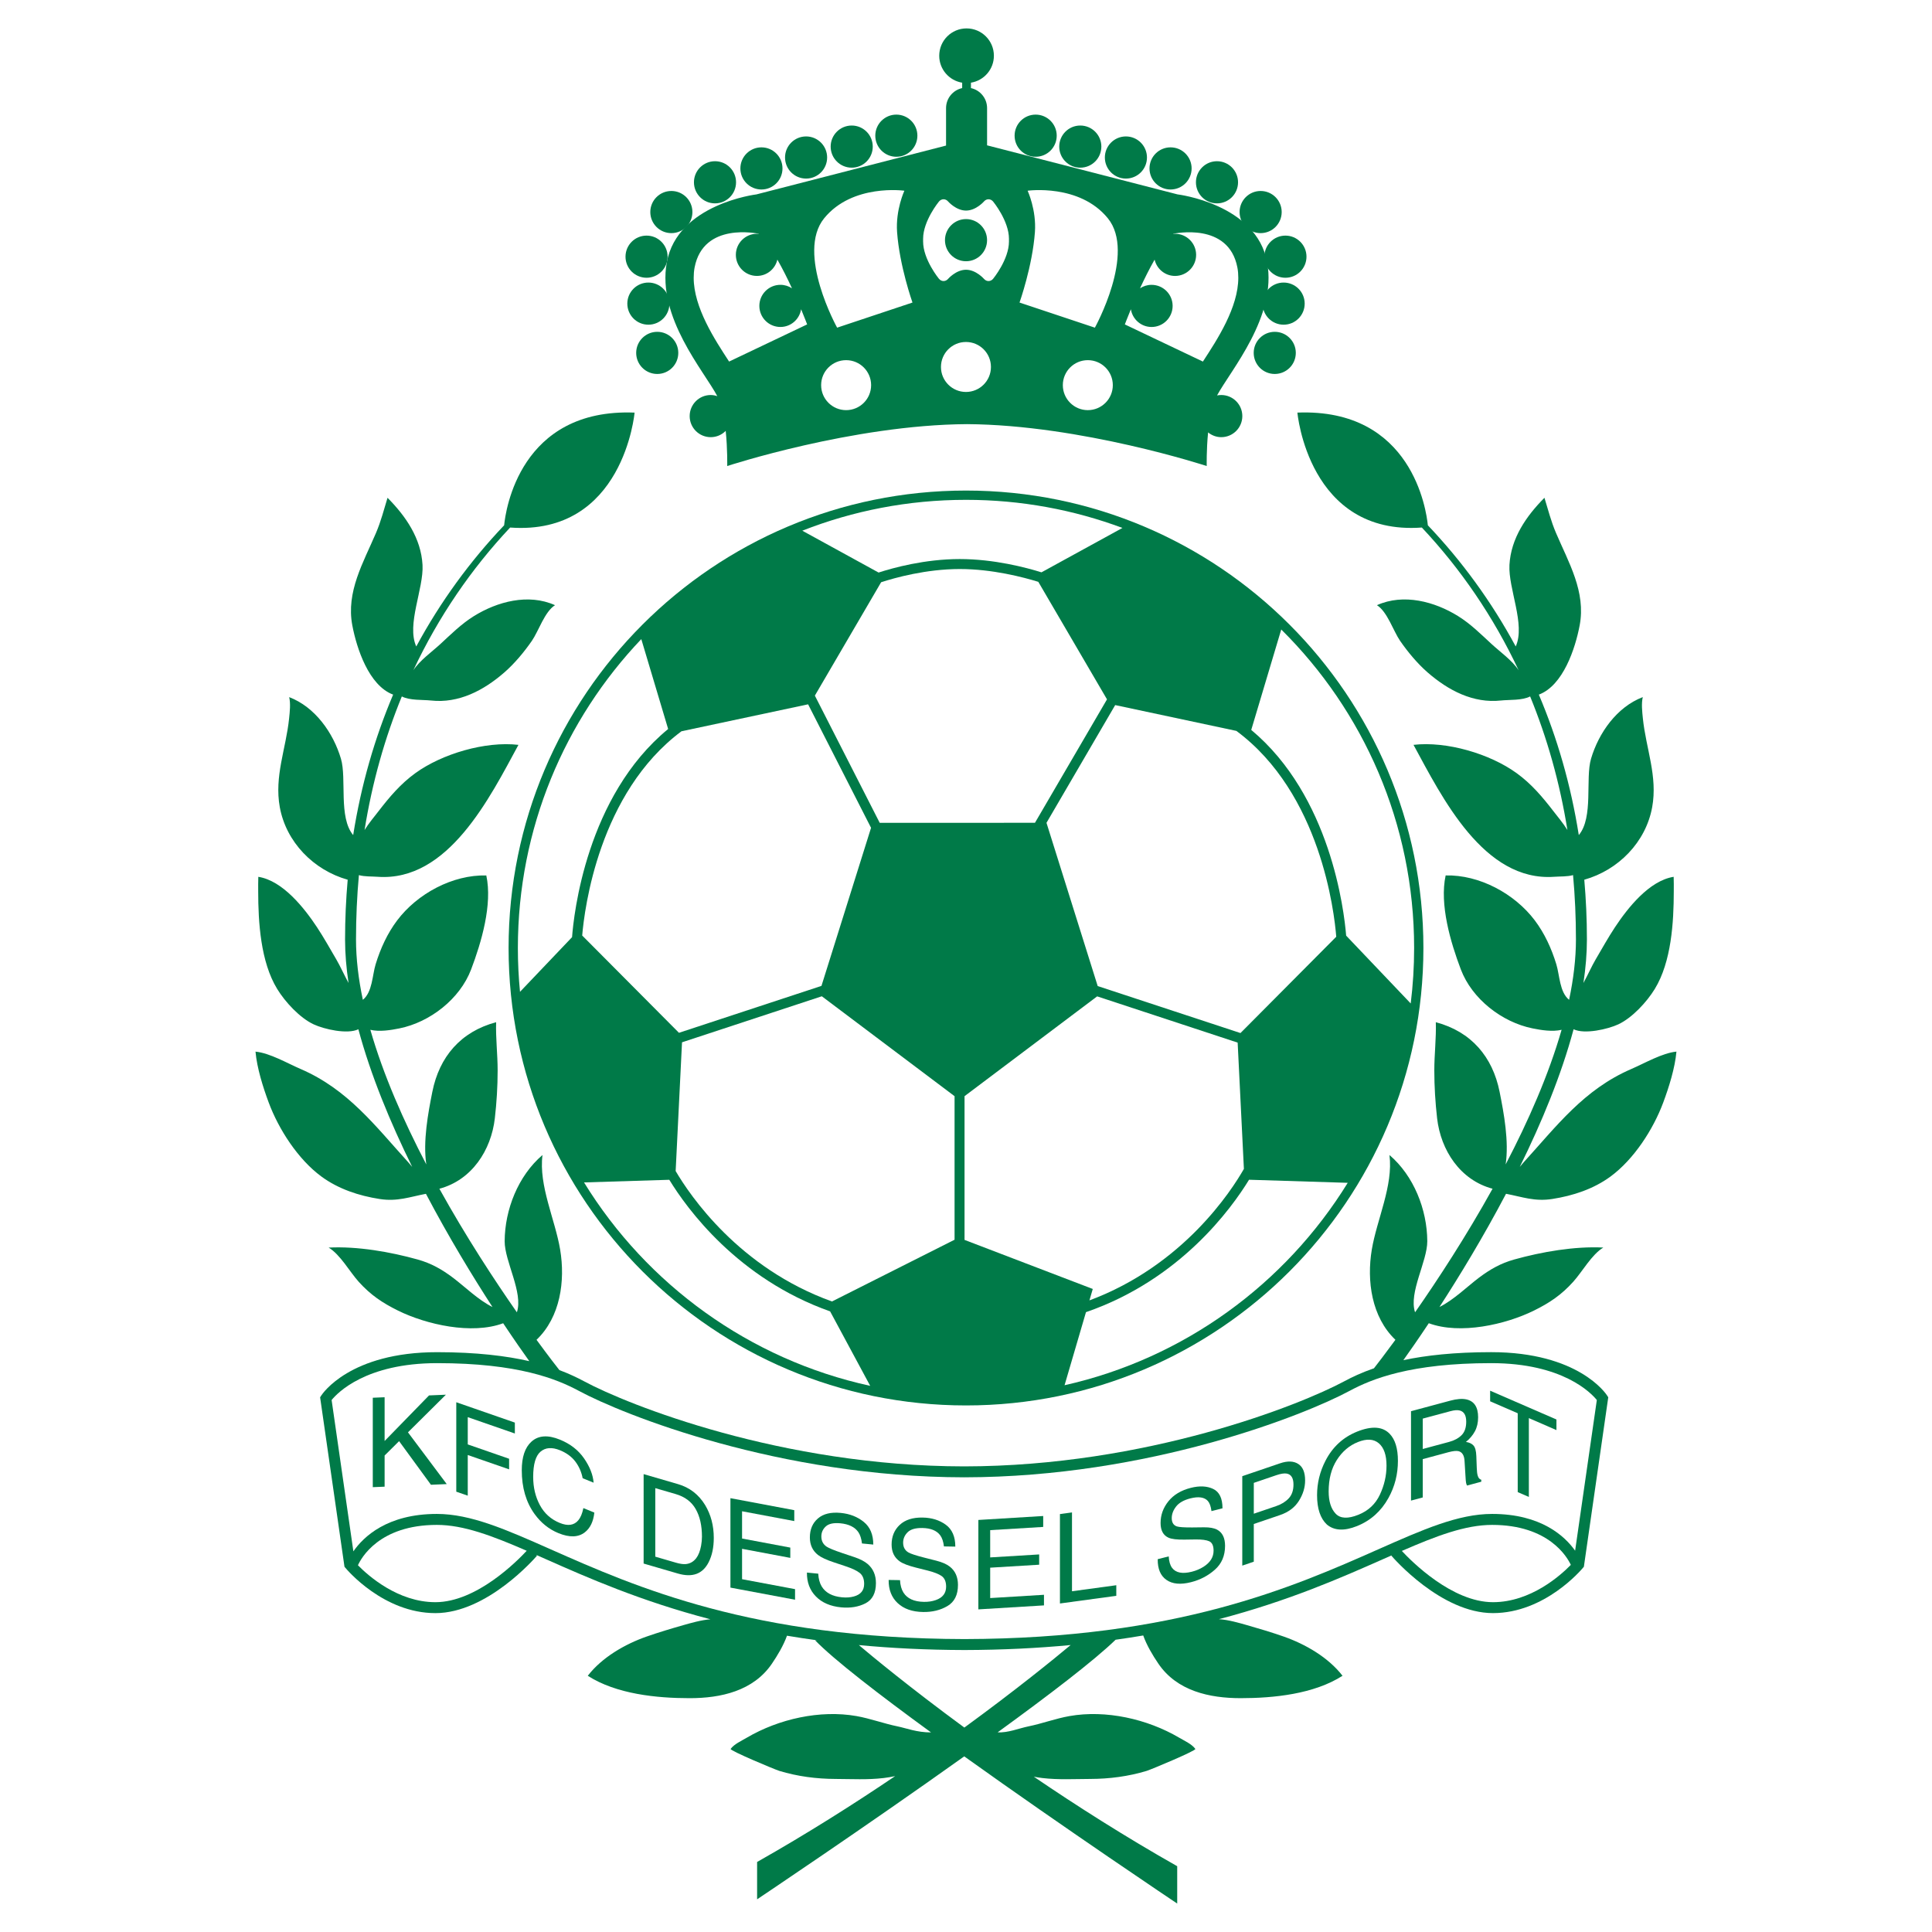
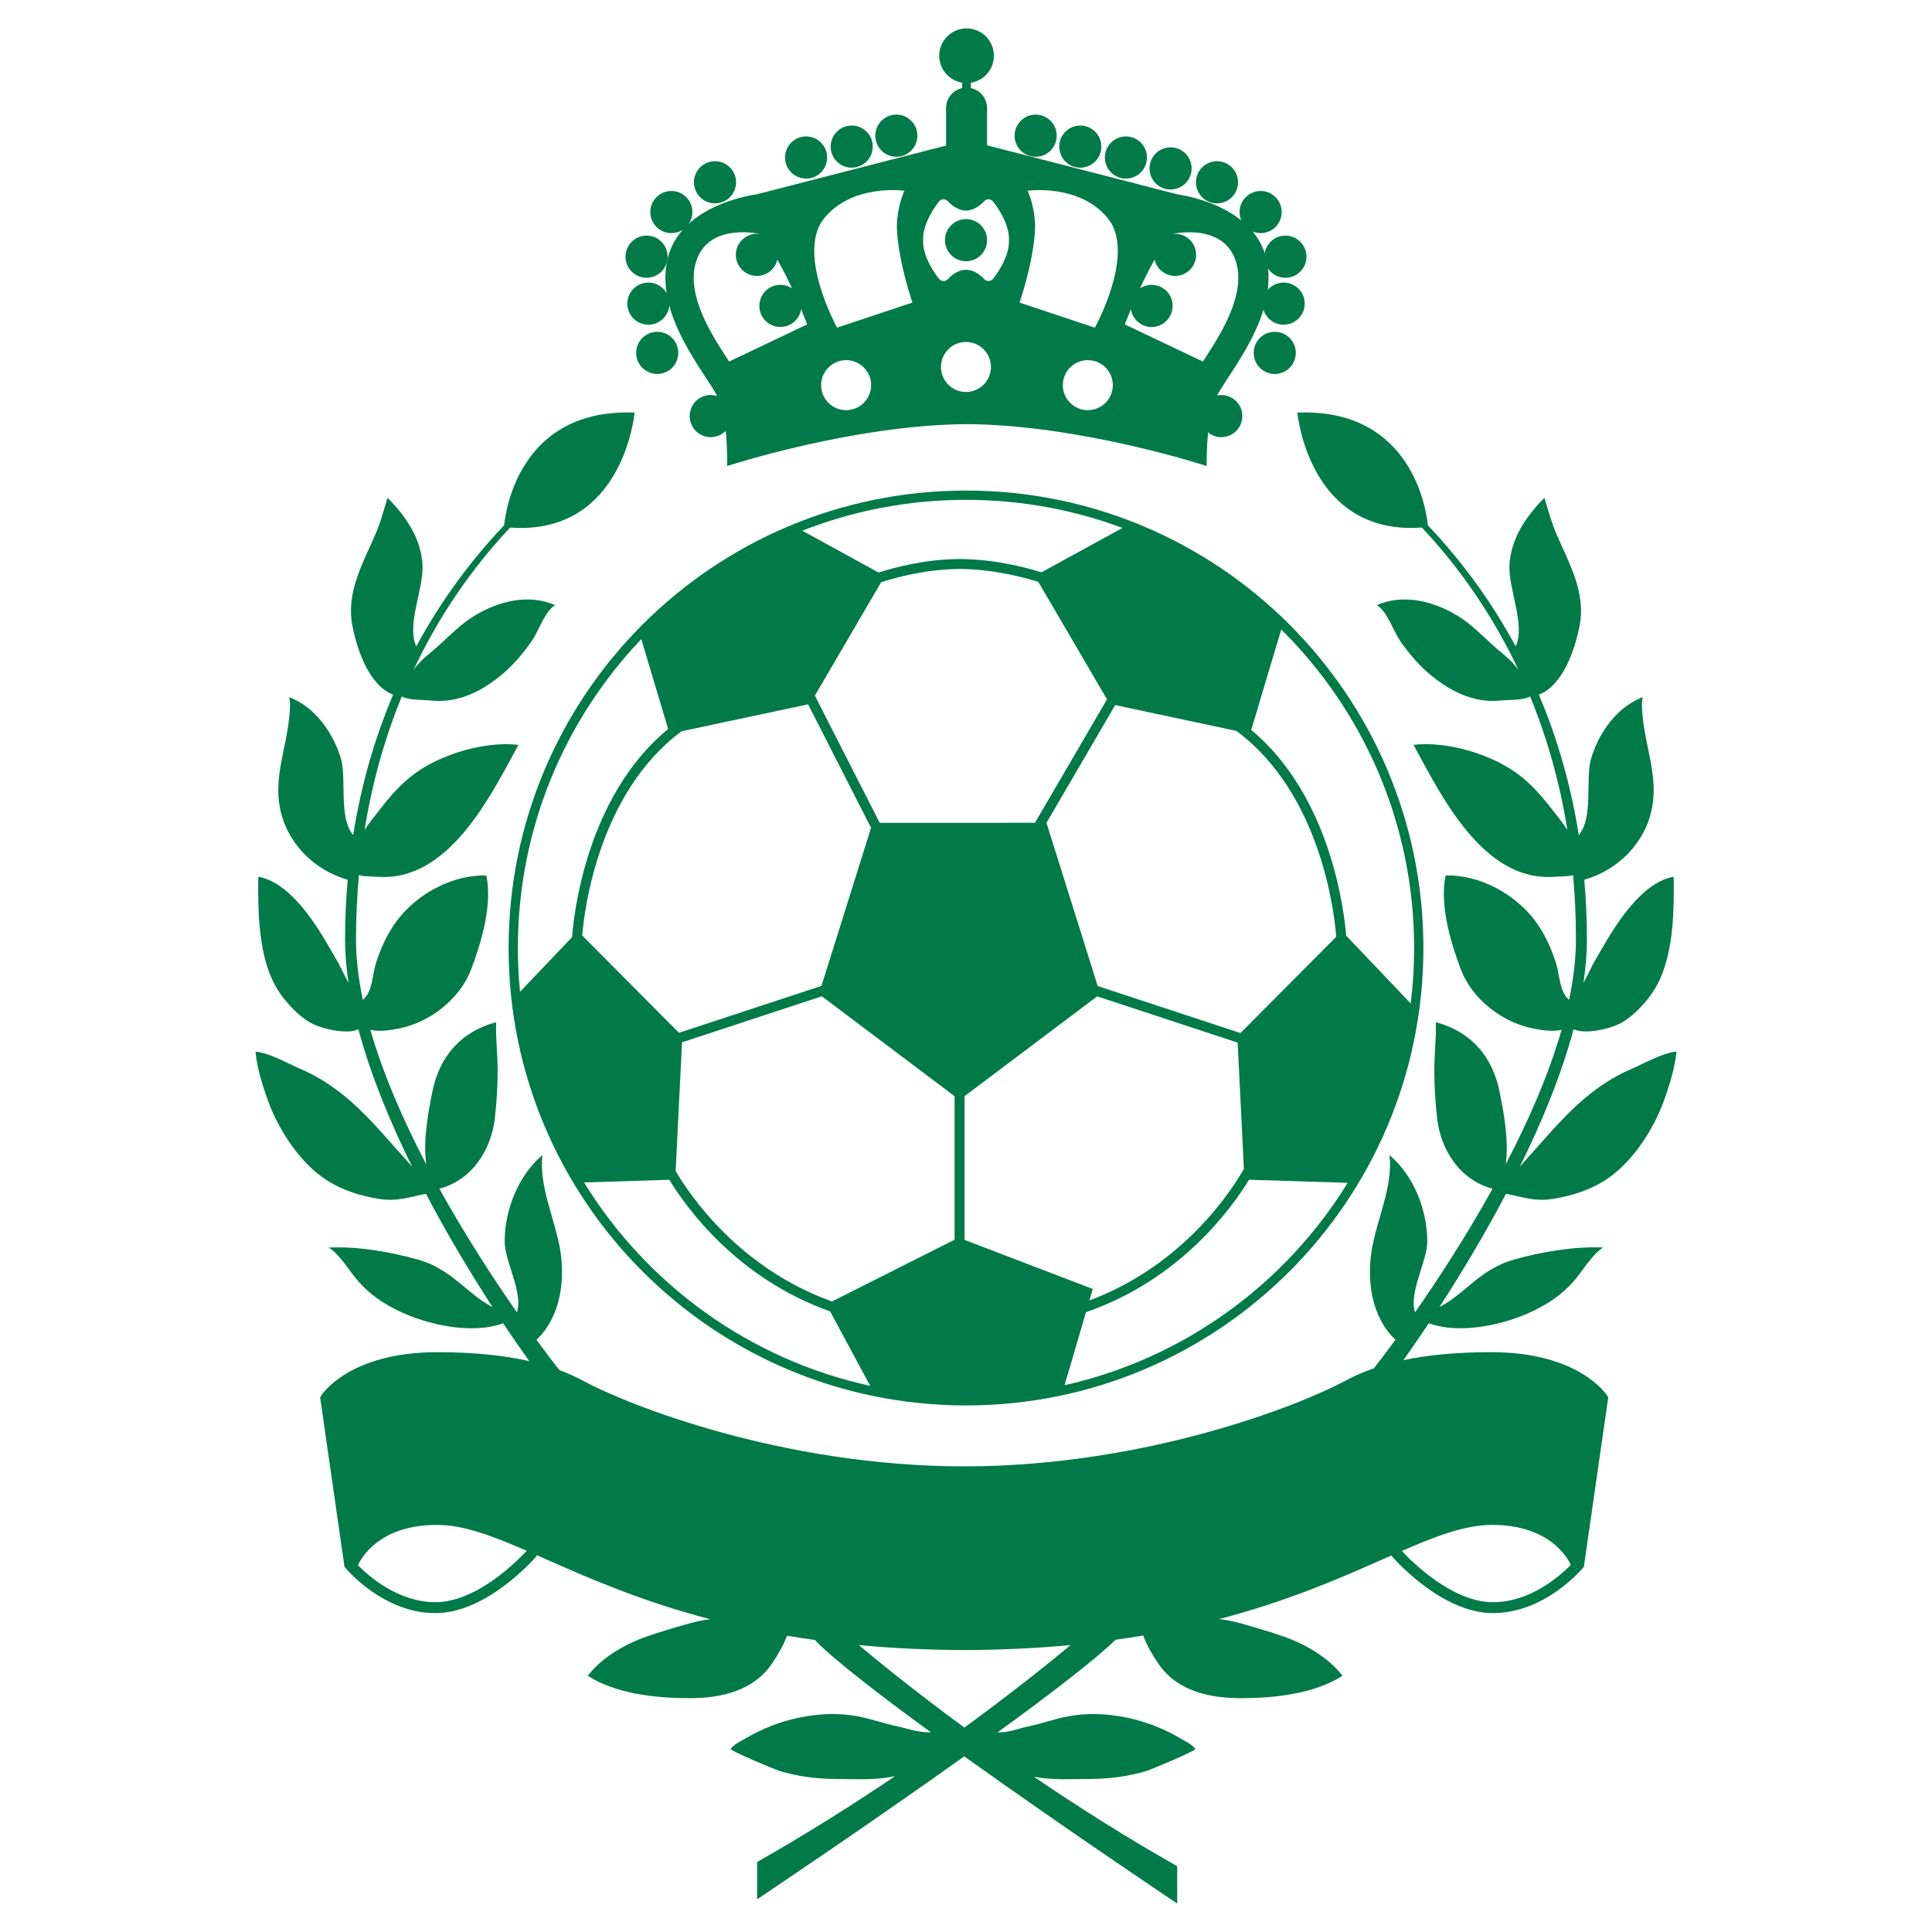
<svg xmlns="http://www.w3.org/2000/svg" version="1.0" id="Layer_1" x="0px" y="0px" width="192.756px" height="192.756px" viewBox="0 0 192.756 192.756" enable-background="new 0 0 192.756 192.756" xml:space="preserve">
  <g>
    <polygon fill-rule="evenodd" clip-rule="evenodd" fill="#FFFFFF" points="0,0 192.756,0 192.756,192.756 0,192.756 0,0  " />
    <path fill-rule="evenodd" clip-rule="evenodd" fill="#007A48" d="M123.947,41.512c0,1.163-0.94,2.104-2.102,2.104   c-0.501,0-0.954-0.183-1.314-0.475c-0.172,1.754-0.136,3.355-0.136,3.355s-12.523-4.11-23.92-4.18   c-11.397,0.069-23.92,4.18-23.92,4.18s0.038-1.695-0.151-3.508c-0.38,0.387-0.908,0.628-1.494,0.628   c-1.162,0-2.101-0.941-2.101-2.104c0-1.159,0.939-2.101,2.101-2.101c0.23,0,0.448,0.046,0.655,0.115   c-1.312-2.493-6.042-7.879-5.038-13.352c1.07-5.834,8.946-6.78,8.946-6.78l18.915-4.871v-3.736c0-0.98,0.689-1.797,1.608-1.998   V8.25c-1.297-0.21-2.289-1.332-2.289-2.689c0-1.506,1.221-2.727,2.727-2.727s2.727,1.221,2.727,2.727   c0,1.356-0.991,2.479-2.289,2.688v0.54c0.92,0.201,1.609,1.018,1.609,1.998v3.714l18.997,4.892c0,0,7.877,0.946,8.946,6.78   c0.994,5.421-3.636,10.757-4.998,13.28c0.136-0.028,0.275-0.042,0.42-0.042C123.007,39.412,123.947,40.353,123.947,41.512   L123.947,41.512z M101.718,30.185l7.518,2.506c0,0,4.123-7.438,1.294-10.914c-2.83-3.476-8.004-2.749-8.004-2.749   s0.886,1.908,0.728,4.123C103.01,26.547,101.718,30.185,101.718,30.185L101.718,30.185z M89.502,23.151   c-0.158-2.214,0.728-4.123,0.728-4.123s-5.174-0.728-8.003,2.749c-2.83,3.476,1.293,10.914,1.293,10.914l7.518-2.506   C91.038,30.185,89.745,26.547,89.502,23.151L89.502,23.151z M112.828,30.853c-0.375,0.908-0.602,1.515-0.602,1.515l7.787,3.706   c1.437-2.198,3.532-5.401,3.532-8.361c0-0.347-0.026-0.691-0.091-1.028c-0.882-4.583-6.319-3.362-6.379-3.37   c-0.009,0.009-0.021,0.021-0.03,0.03c0.064-0.006,0.127-0.02,0.191-0.02c1.161,0,2.102,0.942,2.102,2.101   c0,1.163-0.94,2.104-2.102,2.104c-0.995,0-1.823-0.695-2.04-1.627c-0.524,0.917-1.023,1.923-1.457,2.863   c0.33-0.219,0.727-0.348,1.153-0.348c1.161,0,2.102,0.942,2.102,2.101c0,1.162-0.94,2.104-2.102,2.104   C113.848,32.622,112.988,31.855,112.828,30.853L112.828,30.853z M79.927,30.853c-0.161,1.002-1.019,1.769-2.065,1.769   c-1.161,0-2.101-0.941-2.101-2.104c0-1.159,0.94-2.101,2.101-2.101c0.427,0,0.823,0.129,1.154,0.348   c-0.433-0.94-0.933-1.946-1.458-2.863c-0.216,0.932-1.044,1.627-2.04,1.627c-1.161,0-2.102-0.941-2.102-2.104   c0-1.159,0.94-2.101,2.102-2.101c0.065,0,0.127,0.014,0.191,0.02c-0.01-0.009-0.02-0.021-0.03-0.03   c-0.059,0.007-5.497-1.213-6.378,3.37c-0.065,0.337-0.091,0.681-0.091,1.028c0,2.96,2.095,6.163,3.532,8.361l7.787-3.706   C80.529,32.367,80.302,31.76,79.927,30.853L79.927,30.853z M92.099,23.961c-0.001,0.044-0.001,0.088-0.001,0.132   c0,1.802,1.58,3.72,1.58,3.72c0.247,0.299,0.657,0.304,0.911,0.012c0,0,0.792-0.912,1.792-0.912c1.001,0,1.792,0.912,1.792,0.912   c0.255,0.292,0.664,0.287,0.911-0.012c0,0,1.58-1.917,1.58-3.72c0-0.044-0.001-0.088-0.002-0.132   c0.001-0.043,0.002-0.087,0.002-0.132c0-1.802-1.58-3.72-1.58-3.72c-0.247-0.299-0.656-0.305-0.911-0.012   c0,0-0.791,0.912-1.792,0.912c-1,0-1.792-0.912-1.792-0.912c-0.253-0.293-0.664-0.288-0.911,0.012c0,0-1.58,1.918-1.58,3.72   C92.098,23.874,92.098,23.918,92.099,23.961L92.099,23.961z" />
    <path fill-rule="evenodd" clip-rule="evenodd" fill="#FFFFFF" d="M98.867,36.613c0,1.377-1.116,2.493-2.493,2.493   c-1.377,0-2.494-1.116-2.494-2.493c0-1.377,1.116-2.494,2.494-2.494C97.751,34.12,98.867,35.236,98.867,36.613L98.867,36.613z" />
    <path fill-rule="evenodd" clip-rule="evenodd" fill="#FFFFFF" d="M106.039,38.426c0,1.377,1.116,2.494,2.493,2.494   s2.494-1.117,2.494-2.494s-1.117-2.493-2.494-2.493S106.039,37.049,106.039,38.426L106.039,38.426z" />
    <path fill-rule="evenodd" clip-rule="evenodd" fill="#FFFFFF" d="M86.912,38.426c0,1.377-1.116,2.494-2.494,2.494   c-1.377,0-2.493-1.117-2.493-2.494s1.116-2.493,2.493-2.493C85.795,35.933,86.912,37.049,86.912,38.426L86.912,38.426z" />
    <path fill-rule="evenodd" clip-rule="evenodd" fill="#007A48" d="M125.082,35.207c0,1.163,0.939,2.104,2.099,2.104   c1.162,0,2.102-0.941,2.102-2.104c0-1.159-0.939-2.101-2.102-2.101C126.021,33.106,125.082,34.048,125.082,35.207L125.082,35.207z" />
    <path fill-rule="evenodd" clip-rule="evenodd" fill="#007A48" d="M67.673,35.207c0,1.163-0.938,2.104-2.099,2.104   c-1.161,0-2.102-0.941-2.102-2.104c0-1.159,0.94-2.101,2.102-2.101C66.735,33.106,67.673,34.048,67.673,35.207L67.673,35.207z" />
    <path fill-rule="evenodd" clip-rule="evenodd" fill="#007A48" d="M125.968,30.291c0,1.163,0.938,2.104,2.099,2.104   c1.161,0,2.102-0.941,2.102-2.104c0-1.159-0.94-2.1-2.102-2.1C126.906,28.191,125.968,29.132,125.968,30.291L125.968,30.291z" />
    <path fill-rule="evenodd" clip-rule="evenodd" fill="#007A48" d="M66.788,30.291c0,1.163-0.938,2.104-2.099,2.104   s-2.101-0.941-2.101-2.104c0-1.159,0.94-2.1,2.101-2.1S66.788,29.132,66.788,30.291L66.788,30.291z" />
    <path fill-rule="evenodd" clip-rule="evenodd" fill="#007A48" d="M126.147,25.608c0,1.163,0.938,2.104,2.1,2.104   c1.16,0,2.101-0.941,2.101-2.104c0-1.159-0.94-2.101-2.101-2.101C127.086,23.508,126.147,24.45,126.147,25.608L126.147,25.608z" />
    <path fill-rule="evenodd" clip-rule="evenodd" fill="#007A48" d="M66.607,25.608c0,1.163-0.938,2.104-2.099,2.104   s-2.101-0.941-2.101-2.104c0-1.159,0.94-2.101,2.101-2.101S66.607,24.45,66.607,25.608L66.607,25.608z" />
    <path fill-rule="evenodd" clip-rule="evenodd" fill="#007A48" d="M123.674,21.155c0,1.163,0.938,2.104,2.099,2.104   c1.161,0,2.101-0.941,2.101-2.104c0-1.159-0.939-2.101-2.101-2.101C124.612,19.054,123.674,19.996,123.674,21.155L123.674,21.155z" />
    <path fill-rule="evenodd" clip-rule="evenodd" fill="#007A48" d="M69.082,21.155c0,1.163-0.938,2.104-2.099,2.104   c-1.161,0-2.102-0.941-2.102-2.104c0-1.159,0.94-2.101,2.102-2.101C68.144,19.054,69.082,19.996,69.082,21.155L69.082,21.155z" />
    <path fill-rule="evenodd" clip-rule="evenodd" fill="#007A48" d="M119.319,18.186c0,1.163,0.938,2.104,2.099,2.104   c1.161,0,2.102-0.941,2.102-2.104c0-1.159-0.94-2.101-2.102-2.101C120.258,16.085,119.319,17.027,119.319,18.186L119.319,18.186z" />
    <path fill-rule="evenodd" clip-rule="evenodd" fill="#007A48" d="M73.436,18.186c0,1.163-0.938,2.104-2.099,2.104   c-1.161,0-2.102-0.941-2.102-2.104c0-1.159,0.94-2.101,2.102-2.101C72.498,16.085,73.436,17.027,73.436,18.186L73.436,18.186z" />
    <path fill-rule="evenodd" clip-rule="evenodd" fill="#007A48" d="M114.686,16.802c0,1.163,0.938,2.104,2.1,2.104   s2.102-0.941,2.102-2.104c0-1.159-0.94-2.101-2.102-2.101S114.686,15.643,114.686,16.802L114.686,16.802z" />
-     <path fill-rule="evenodd" clip-rule="evenodd" fill="#007A48" d="M78.069,16.802c0,1.163-0.938,2.104-2.099,2.104   c-1.162,0-2.102-0.941-2.102-2.104c0-1.159,0.94-2.101,2.102-2.101C77.131,14.701,78.069,15.643,78.069,16.802L78.069,16.802z" />
    <path fill-rule="evenodd" clip-rule="evenodd" fill="#007A48" d="M110.232,15.713c0,1.163,0.938,2.104,2.099,2.104   c1.161,0,2.102-0.941,2.102-2.104c0-1.159-0.94-2.101-2.102-2.101C111.171,13.613,110.232,14.554,110.232,15.713L110.232,15.713z" />
    <path fill-rule="evenodd" clip-rule="evenodd" fill="#007A48" d="M82.523,15.713c0,1.163-0.938,2.104-2.099,2.104   s-2.101-0.941-2.101-2.104c0-1.159,0.94-2.101,2.101-2.101S82.523,14.554,82.523,15.713L82.523,15.713z" />
    <path fill-rule="evenodd" clip-rule="evenodd" fill="#007A48" d="M105.68,14.625c0,1.162,0.938,2.104,2.1,2.104   s2.102-0.941,2.102-2.104c0-1.159-0.94-2.101-2.102-2.101S105.68,13.466,105.68,14.625L105.68,14.625z" />
    <path fill-rule="evenodd" clip-rule="evenodd" fill="#007A48" d="M87.075,14.625c0,1.162-0.938,2.104-2.099,2.104   c-1.161,0-2.101-0.941-2.101-2.104c0-1.159,0.94-2.101,2.101-2.101C86.137,12.524,87.075,13.466,87.075,14.625L87.075,14.625z" />
    <path fill-rule="evenodd" clip-rule="evenodd" fill="#007A48" d="M101.227,13.536c0,1.163,0.938,2.104,2.1,2.104   c1.16,0,2.102-0.941,2.102-2.104c0-1.159-0.941-2.101-2.102-2.101C102.165,11.436,101.227,12.377,101.227,13.536L101.227,13.536z" />
    <path fill-rule="evenodd" clip-rule="evenodd" fill="#007A48" d="M91.528,13.536c0,1.163-0.938,2.104-2.099,2.104   c-1.162,0-2.101-0.941-2.101-2.104c0-1.159,0.939-2.101,2.101-2.101C90.59,11.436,91.528,12.377,91.528,13.536L91.528,13.536z" />
    <path fill-rule="evenodd" clip-rule="evenodd" fill="#007A48" d="M98.48,23.96c0,1.162-0.938,2.104-2.099,2.104   c-1.161,0-2.101-0.941-2.101-2.104c0-1.159,0.94-2.101,2.101-2.101C97.542,21.859,98.48,22.801,98.48,23.96L98.48,23.96z" />
    <path fill-rule="evenodd" clip-rule="evenodd" fill="#007A48" d="M162.771,106.648c-4.746,2.047-7.442,5.676-10.777,9.34   c-0.127,0.141-0.248,0.285-0.366,0.432c2.18-4.42,4.141-9.146,5.369-13.73c1.103,0.527,3.419-0.004,4.46-0.49   c1.388-0.648,2.849-2.234,3.644-3.535c1.655-2.708,1.89-6.662,1.892-9.721c0.001-0.487,0.008-0.98-0.011-1.464   c-2.445,0.383-4.593,3.123-5.856,5.031c-0.693,1.048-1.288,2.125-1.925,3.208c-0.396,0.673-0.785,1.554-1.222,2.353   c0.225-1.487,0.348-2.941,0.348-4.344c0-2.031-0.092-4.017-0.262-5.959c3.413-0.962,6.138-3.753,6.773-7.234   c0.563-3.087-0.618-5.843-0.928-8.854c-0.068-0.669-0.163-1.487-0.009-2.13c-2.583,0.984-4.402,3.566-5.164,6.151   c-0.584,1.985,0.265,5.85-1.22,7.614c-0.793-5.011-2.152-9.691-3.986-14.014c2.435-0.908,3.645-4.639,4.073-6.909   c0.636-3.355-1.099-6.262-2.362-9.223c-0.505-1.184-0.782-2.307-1.152-3.505c-1.817,1.83-3.345,4.042-3.491,6.699   c-0.129,2.363,1.619,5.944,0.625,8.135c-2.425-4.495-5.389-8.537-8.767-12.09c-0.143-1.453-1.558-11.698-13.015-11.243   c0,0,1.089,12.293,12.416,11.467c3.869,4.118,7.141,8.883,9.659,14.243c-0.652-0.993-1.849-1.837-2.671-2.593   c-1.1-1.01-2.101-2.022-3.372-2.813c-2.33-1.449-5.436-2.287-8.095-1.09c1.033,0.644,1.641,2.589,2.31,3.558   c0.777,1.125,1.734,2.269,2.744,3.15c2.064,1.797,4.555,3.107,7.324,2.802c0.806-0.089,2.12,0.011,2.905-0.406   c1.692,4.127,2.956,8.574,3.72,13.327c-0.435-0.695-0.992-1.354-1.387-1.867c-1.106-1.436-2.209-2.742-3.682-3.808   c-2.674-1.935-6.984-3.203-10.286-2.821c2.836,5.215,6.991,13.677,14.054,13.162c0.582-0.042,1.287-0.003,1.864-0.166   c0.19,2.088,0.288,4.229,0.288,6.42c0,1.927-0.246,3.95-0.683,6.022c-0.954-0.768-0.942-2.457-1.272-3.538   c-0.482-1.58-1.171-3.087-2.151-4.387c-2.014-2.674-5.539-4.569-8.894-4.484c-0.627,2.897,0.491,6.677,1.516,9.378   c1.115,2.943,4.097,5.265,7.157,5.882c0.821,0.166,1.98,0.361,2.896,0.139c-1.287,4.482-3.317,9.1-5.582,13.432   c0.341-2.307-0.173-5.096-0.604-7.246c-0.698-3.488-2.823-6-6.364-6.943c0.052,1.58-0.15,3.195-0.15,4.811   c0,1.605,0.1,3.201,0.279,4.777c0.365,3.18,2.292,6.162,5.533,7.027c-2.656,4.791-5.486,9.107-7.732,12.328   c-0.657-1.969,1.229-5.084,1.219-7.096c-0.016-3.141-1.341-6.52-3.774-8.596c0.394,3.047-1.261,6.441-1.762,9.439   c-0.521,3.125-0.02,6.732,2.356,8.998c-1.05,1.436-1.812,2.422-2.141,2.842c-1.233,0.428-2.193,0.883-2.958,1.295   c-4.376,2.355-19.718,8.475-37.927,8.492c-18.207-0.018-33.55-6.137-37.925-8.492c-0.658-0.354-1.462-0.74-2.458-1.115   c-0.178-0.223-1.024-1.301-2.282-3.021c2.376-2.266,2.879-5.873,2.357-8.998c-0.5-2.998-2.155-6.393-1.762-9.439   c-2.434,2.076-3.759,5.455-3.774,8.596c-0.01,2.012,1.876,5.127,1.219,7.096c-2.246-3.221-5.076-7.537-7.732-12.328   c3.241-0.865,5.167-3.848,5.532-7.027c0.181-1.576,0.28-3.172,0.28-4.777c0-1.615-0.202-3.23-0.151-4.811   c-3.541,0.943-5.666,3.455-6.364,6.943c-0.43,2.15-0.944,4.939-0.603,7.246c-2.265-4.332-4.296-8.949-5.582-13.432   c0.916,0.223,2.074,0.027,2.896-0.139c3.061-0.617,6.042-2.939,7.158-5.882c1.024-2.701,2.143-6.481,1.515-9.378   c-3.354-0.085-6.879,1.81-8.893,4.484c-0.98,1.3-1.669,2.807-2.151,4.387c-0.331,1.081-0.318,2.771-1.273,3.538   c-0.437-2.072-0.682-4.095-0.682-6.022c0-2.191,0.098-4.332,0.288-6.42c0.577,0.163,1.282,0.123,1.864,0.166   c7.063,0.516,11.218-7.947,14.054-13.162c-3.302-0.381-7.613,0.887-10.285,2.821c-1.473,1.066-2.576,2.372-3.682,3.808   c-0.395,0.513-0.953,1.172-1.387,1.867c0.763-4.752,2.027-9.2,3.719-13.327c0.787,0.417,2.101,0.317,2.905,0.406   c2.77,0.306,5.26-1.004,7.324-2.802c1.011-0.881,1.967-2.025,2.745-3.15c0.669-0.969,1.277-2.915,2.31-3.558   c-2.66-1.197-5.765-0.358-8.096,1.09c-1.271,0.791-2.272,1.803-3.371,2.813c-0.822,0.756-2.02,1.6-2.671,2.593   c2.519-5.36,5.791-10.125,9.659-14.243c11.328,0.827,12.417-11.467,12.417-11.467c-11.458-0.456-12.872,9.79-13.015,11.243   c-3.378,3.553-6.342,7.595-8.767,12.09c-0.994-2.191,0.754-5.772,0.625-8.135c-0.146-2.657-1.673-4.869-3.491-6.699   c-0.369,1.198-0.646,2.321-1.151,3.505c-1.264,2.961-2.998,5.868-2.363,9.223c0.429,2.271,1.639,6.001,4.073,6.909   c-1.833,4.322-3.193,9.002-3.986,14.014c-1.484-1.765-0.635-5.629-1.22-7.614c-0.762-2.584-2.581-5.167-5.165-6.151   c0.155,0.644,0.061,1.461-0.008,2.13c-0.309,3.012-1.491,5.768-0.928,8.854c0.635,3.48,3.36,6.272,6.773,7.234   c-0.17,1.942-0.262,3.928-0.262,5.959c0,1.403,0.124,2.857,0.348,4.344c-0.437-0.799-0.826-1.679-1.222-2.353   c-0.636-1.083-1.231-2.159-1.924-3.208c-1.264-1.909-3.412-4.648-5.857-5.031c-0.018,0.484-0.011,0.978-0.011,1.464   c0.002,3.059,0.237,7.013,1.892,9.721c0.795,1.301,2.255,2.887,3.643,3.535c1.042,0.486,3.358,1.018,4.46,0.49   c1.229,4.584,3.19,9.311,5.37,13.73c-0.118-0.146-0.24-0.291-0.367-0.432c-3.334-3.664-6.03-7.293-10.777-9.34   c-1.334-0.576-3.069-1.592-4.49-1.727c0.148,1.641,0.741,3.529,1.322,5.09c0.995,2.672,2.926,5.66,5.253,7.371   c1.692,1.242,3.728,1.918,5.811,2.242c1.771,0.277,3.008-0.213,4.618-0.518c2.279,4.334,4.671,8.256,6.641,11.295   c-1.415-0.695-2.801-2.066-3.951-2.93c-1.104-0.83-2.162-1.432-3.503-1.807c-2.747-0.768-6.038-1.34-8.894-1.193   c1.156,0.691,2.104,2.418,2.995,3.406c1.189,1.32,2.363,2.109,3.939,2.887c2.815,1.385,7.339,2.418,10.479,1.256   c1.117,1.678,2.029,2.975,2.607,3.781c-2.289-0.521-5.256-0.895-9.192-0.895c-8.701,0-11.456,4.154-11.569,4.332l-0.11,0.172   l0.029,0.201l2.38,16.549l0.022,0.152l0.098,0.119c0.153,0.184,3.8,4.51,8.973,4.51c5.167,0,9.938-5.498,10.138-5.732l-0.098-0.084   c0.335,0.148,0.673,0.299,1.02,0.451c4.146,1.836,9.383,4.15,16.376,5.98c-0.917,0.072-1.975,0.379-2.706,0.586   c-1.221,0.348-2.446,0.715-3.646,1.133c-2.177,0.76-4.47,2.088-5.882,3.918c2.844,1.826,6.866,2.234,10.164,2.234   c3.109,0,6.355-0.715,8.21-3.443c0.563-0.83,1.152-1.811,1.502-2.789c0.984,0.166,1.998,0.32,3.04,0.463l-0.235-0.006   c1.881,1.941,6.37,5.404,11.567,9.191c-1.416,0.004-2.455-0.42-3.34-0.602c-1.371-0.279-2.713-0.785-4.102-1.029   c-3.621-0.637-7.751,0.283-10.943,2.16c-0.523,0.309-1.275,0.646-1.607,1.119c-0.115,0.162,4.43,2.062,4.855,2.191   c1.832,0.553,3.704,0.797,5.615,0.803c1.595,0.006,3.201,0.1,4.79-0.09c0.386-0.047,0.771-0.109,1.151-0.191   c-4.143,2.801-8.795,5.748-13.772,8.566v3.725c0,0,10.744-7.184,20.666-14.262c10.076,7.211,21.248,14.686,21.248,14.686v-3.727   c-5.189-2.939-10.031-6.023-14.306-8.93c0.283,0.053,0.567,0.1,0.854,0.133c1.589,0.189,3.194,0.096,4.79,0.09   c1.911-0.006,3.783-0.25,5.615-0.803c0.425-0.129,4.97-2.029,4.855-2.191c-0.332-0.473-1.085-0.811-1.607-1.119   c-3.192-1.877-7.322-2.797-10.943-2.16c-1.389,0.244-2.731,0.75-4.102,1.029c-0.945,0.193-2.065,0.662-3.069,0.592   c5.121-3.717,9.631-7.166,11.767-9.236c0.942-0.131,1.862-0.273,2.756-0.426c0.35,0.986,0.942,1.975,1.511,2.812   c1.854,2.729,5.1,3.443,8.21,3.443c3.297,0,7.319-0.408,10.163-2.234c-1.412-1.83-3.705-3.158-5.882-3.918   c-1.199-0.418-2.425-0.785-3.646-1.133c-0.757-0.215-1.866-0.541-2.807-0.596c6.975-1.828,12.2-4.139,16.34-5.971   c0.306-0.135,0.607-0.268,0.904-0.4l-0.038,0.033c0.2,0.234,4.971,5.732,10.138,5.732c5.173,0,8.819-4.326,8.973-4.51l0.099-0.119   l0.021-0.152l2.381-16.549l0.029-0.201l-0.11-0.172c-0.112-0.178-2.868-4.332-11.568-4.332c-3.692,0-6.536,0.326-8.764,0.799   c0.579-0.812,1.463-2.072,2.537-3.686c3.14,1.162,7.663,0.129,10.479-1.256c1.575-0.777,2.749-1.566,3.938-2.887   c0.891-0.988,1.839-2.715,2.995-3.406c-2.855-0.146-6.147,0.426-8.894,1.193c-1.341,0.375-2.398,0.977-3.503,1.807   c-1.149,0.863-2.537,2.234-3.951,2.93c1.969-3.039,4.361-6.961,6.641-11.295c1.61,0.305,2.846,0.795,4.617,0.518   c2.083-0.324,4.119-1,5.812-2.242c2.326-1.711,4.258-4.699,5.252-7.371c0.582-1.561,1.174-3.449,1.322-5.09   C165.841,105.057,164.105,106.072,162.771,106.648L162.771,106.648z M96.214,172.359c-5.486-4.027-9.275-7.172-10.525-8.229   c3.244,0.307,6.744,0.484,10.536,0.494c3.814-0.01,7.332-0.189,10.593-0.498C105.162,165.51,101.41,168.568,96.214,172.359   L96.214,172.359z" />
    <path fill-rule="evenodd" clip-rule="evenodd" fill="#FFFFFF" d="M43.441,159.85c-3.739,0-6.694-2.631-7.729-3.684   c0.308-0.688,2.105-4.027,7.872-4.027c2.662,0,5.525,1.086,8.966,2.582C51.62,155.725,47.556,159.85,43.441,159.85L43.441,159.85z" />
    <path fill-rule="evenodd" clip-rule="evenodd" fill="#FFFFFF" d="M148.955,159.85c-4.09,0-8.131-4.076-9.093-5.113   c3.459-1.504,6.333-2.598,9.006-2.598c5.669,0,7.501,3.229,7.854,3.988C155.72,157.156,152.735,159.85,148.955,159.85   L148.955,159.85z" />
-     <path fill-rule="evenodd" clip-rule="evenodd" fill="#FFFFFF" d="M157.15,154.713c-1.021-1.443-3.391-3.668-8.282-3.668   c-3.382,0-6.903,1.559-11.36,3.533c-8.491,3.76-20.119,8.906-41.283,8.953c-21.161-0.047-32.79-5.193-41.28-8.953   c-4.457-1.975-7.979-3.533-11.36-3.533c-4.968,0-7.333,2.295-8.329,3.734l-2.171-15.098c0.567-0.701,3.397-3.68,10.534-3.68   c8.062,0,11.928,1.58,14.136,2.768c4.442,2.393,20.01,8.605,38.444,8.623c18.436-0.018,34.003-6.23,38.445-8.623   c2.207-1.188,6.074-2.768,14.137-2.768c7.131,0,9.963,2.975,10.534,3.68L157.15,154.713L157.15,154.713z" />
    <polygon fill-rule="evenodd" clip-rule="evenodd" fill="#007A48" points="37.193,139.453 38.373,139.404 38.373,143.768    42.805,139.221 44.488,139.15 40.703,142.904 44.571,148.068 42.995,148.135 39.818,143.783 38.373,145.217 38.373,148.326    37.193,148.375 37.193,139.453  " />
    <polygon fill-rule="evenodd" clip-rule="evenodd" fill="#007A48" points="45.523,139.902 51.367,141.932 51.367,143.02    46.668,141.389 46.668,144.109 50.794,145.541 50.794,146.598 46.668,145.166 46.668,149.223 45.523,148.826 45.523,139.902  " />
    <path fill-rule="evenodd" clip-rule="evenodd" fill="#007A48" d="M58.276,145.51c0.57,0.828,0.887,1.635,0.95,2.418l-1.094-0.447   c-0.122-0.623-0.364-1.176-0.728-1.658c-0.364-0.484-0.874-0.859-1.53-1.129c-0.801-0.326-1.447-0.281-1.939,0.133   s-0.739,1.258-0.739,2.527c0,1.043,0.222,1.977,0.666,2.807s1.106,1.424,1.987,1.783c0.81,0.33,1.428,0.242,1.852-0.268   c0.225-0.268,0.393-0.672,0.503-1.213l1.094,0.447c-0.097,0.9-0.415,1.559-0.956,1.975c-0.649,0.5-1.522,0.527-2.623,0.078   c-0.948-0.387-1.744-1.025-2.389-1.916c-0.848-1.176-1.272-2.629-1.272-4.361c0-1.314,0.319-2.262,0.956-2.844   c0.69-0.633,1.641-0.703,2.853-0.207C56.902,144.057,57.705,144.682,58.276,145.51L58.276,145.51z" />
    <path fill-rule="evenodd" clip-rule="evenodd" fill="#007A48" d="M65.378,155.309v-6.838l2.027,0.59   c0.922,0.268,1.591,0.768,2.006,1.5c0.416,0.73,0.623,1.648,0.623,2.752c0,0.287-0.028,0.59-0.086,0.908   c-0.1,0.533-0.262,0.945-0.487,1.24c-0.284,0.367-0.647,0.564-1.091,0.592c-0.249,0.014-0.567-0.037-0.953-0.15L65.378,155.309   L65.378,155.309z M64.214,155.996l3.419,0.996c1.453,0.422,2.477,0.045,3.073-1.135c0.338-0.666,0.508-1.473,0.508-2.422   c0-1.227-0.287-2.314-0.859-3.268c-0.642-1.057-1.545-1.756-2.71-2.096l-3.43-0.998V155.996L64.214,155.996z" />
    <polygon fill-rule="evenodd" clip-rule="evenodd" fill="#007A48" points="72.875,149.473 79.245,150.67 79.245,151.758    74.036,150.779 74.036,153.5 78.848,154.404 78.848,155.43 74.036,154.525 74.036,157.557 79.322,158.549 79.322,159.605    72.875,158.396 72.875,149.473  " />
    <path fill-rule="evenodd" clip-rule="evenodd" fill="#007A48" d="M81.637,157.006c0.027,0.512,0.141,0.936,0.342,1.271   c0.383,0.631,1.057,0.994,2.023,1.086c0.432,0.043,0.827,0.016,1.182-0.082c0.688-0.186,1.032-0.605,1.032-1.258   c0-0.49-0.146-0.852-0.437-1.088c-0.296-0.232-0.759-0.451-1.39-0.662l-1.161-0.387c-0.758-0.25-1.296-0.5-1.611-0.744   c-0.544-0.424-0.817-1.008-0.817-1.75c0-0.803,0.268-1.434,0.804-1.896c0.536-0.463,1.294-0.648,2.275-0.553   c0.903,0.086,1.67,0.387,2.302,0.9c0.632,0.512,0.947,1.266,0.947,2.258L86,153.992c-0.057-0.484-0.181-0.865-0.369-1.139   c-0.351-0.5-0.944-0.791-1.782-0.873c-0.677-0.064-1.164,0.039-1.459,0.312c-0.296,0.271-0.444,0.605-0.444,1.004   c0,0.439,0.175,0.777,0.525,1.014c0.23,0.152,0.749,0.365,1.559,0.639l1.203,0.402c0.579,0.193,1.027,0.426,1.342,0.695   c0.544,0.471,0.817,1.102,0.817,1.898c0,0.988-0.348,1.662-1.043,2.02c-0.696,0.355-1.504,0.49-2.426,0.402   c-1.074-0.104-1.915-0.467-2.522-1.09c-0.608-0.621-0.906-1.416-0.894-2.381L81.637,157.006L81.637,157.006z" />
    <path fill-rule="evenodd" clip-rule="evenodd" fill="#007A48" d="M89.795,157.65c0.027,0.51,0.142,0.924,0.343,1.244   c0.384,0.6,1.062,0.908,2.032,0.924c0.435,0.008,0.831-0.051,1.188-0.176c0.691-0.24,1.037-0.688,1.037-1.342   c0-0.488-0.147-0.84-0.439-1.053c-0.297-0.207-0.763-0.391-1.396-0.551l-1.166-0.293c-0.762-0.191-1.302-0.396-1.618-0.617   c-0.547-0.381-0.82-0.943-0.82-1.684c0-0.803,0.269-1.457,0.807-1.963c0.539-0.504,1.3-0.75,2.286-0.732   c0.907,0.014,1.678,0.254,2.312,0.715c0.634,0.463,0.951,1.191,0.951,2.184l-1.134-0.02c-0.058-0.48-0.182-0.85-0.371-1.107   c-0.351-0.473-0.948-0.717-1.79-0.73c-0.68-0.012-1.168,0.131-1.465,0.426c-0.297,0.297-0.446,0.643-0.446,1.041   c0,0.439,0.176,0.764,0.528,0.973c0.231,0.133,0.752,0.305,1.565,0.512l1.208,0.307c0.582,0.148,1.032,0.344,1.349,0.59   c0.547,0.426,0.821,1.037,0.821,1.832c0,0.99-0.35,1.691-1.048,2.104s-1.511,0.611-2.436,0.596   c-1.079-0.018-1.923-0.314-2.534-0.889c-0.611-0.572-0.91-1.344-0.898-2.309L89.795,157.65L89.795,157.65z" />
    <polygon fill-rule="evenodd" clip-rule="evenodd" fill="#007A48" points="97.611,151.646 104.081,151.252 104.081,152.342    98.791,152.662 98.791,155.383 103.678,155.086 103.678,156.111 98.791,156.408 98.791,159.439 104.158,159.113 104.158,160.17    97.611,160.568 97.611,151.646  " />
    <polygon fill-rule="evenodd" clip-rule="evenodd" fill="#007A48" points="105.751,151.059 106.953,150.895 106.953,158.76    111.373,158.158 111.373,159.215 105.751,159.98 105.751,151.059  " />
    <path fill-rule="evenodd" clip-rule="evenodd" fill="#007A48" d="M116.604,155.281c0.026,0.498,0.138,0.879,0.334,1.145   c0.374,0.496,1.032,0.623,1.977,0.383c0.423-0.107,0.809-0.27,1.155-0.488c0.672-0.424,1.009-0.961,1.009-1.611   c0-0.488-0.143-0.801-0.428-0.936c-0.289-0.129-0.74-0.189-1.356-0.182l-1.134,0.016c-0.741,0.01-1.265-0.053-1.572-0.189   c-0.532-0.236-0.798-0.727-0.798-1.467c0-0.801,0.261-1.523,0.784-2.172c0.522-0.646,1.263-1.09,2.221-1.334   c0.882-0.225,1.631-0.188,2.247,0.107s0.925,0.939,0.925,1.932l-1.1,0.279c-0.057-0.465-0.177-0.801-0.36-1.012   c-0.343-0.379-0.923-0.465-1.742-0.258c-0.661,0.168-1.137,0.439-1.426,0.812c-0.29,0.373-0.435,0.758-0.435,1.156   c0,0.438,0.171,0.715,0.514,0.83c0.224,0.074,0.731,0.105,1.521,0.102l1.175-0.014c0.566-0.006,1.003,0.072,1.311,0.232   c0.532,0.283,0.798,0.822,0.798,1.617c0,0.99-0.34,1.785-1.019,2.383c-0.679,0.6-1.468,1.012-2.367,1.24   c-1.048,0.268-1.868,0.191-2.461-0.225c-0.594-0.412-0.884-1.102-0.872-2.068L116.604,155.281L116.604,155.281z" />
    <path fill-rule="evenodd" clip-rule="evenodd" fill="#007A48" d="M129.05,148.115c0,0.58-0.158,1.039-0.475,1.377   c-0.315,0.338-0.728,0.592-1.235,0.766l-2.248,0.766v-3.078l2.248-0.766c0.436-0.148,0.778-0.203,1.028-0.162   C128.822,147.096,129.05,147.463,129.05,148.115L129.05,148.115z M123.943,156.201l1.148-0.391v-3.762l2.623-0.893   c0.841-0.287,1.467-0.758,1.879-1.416s0.618-1.336,0.618-2.033c0-0.812-0.23-1.363-0.692-1.654   c-0.461-0.291-1.064-0.311-1.809-0.057l-3.768,1.283V156.201L123.943,156.201z" />
    <path fill-rule="evenodd" clip-rule="evenodd" fill="#007A48" d="M135.52,151.131c-1.044,0.418-1.798,0.381-2.263-0.113   c-0.465-0.492-0.697-1.232-0.697-2.221c0-1.236,0.271-2.279,0.813-3.131c0.542-0.85,1.242-1.447,2.101-1.791   c0.885-0.354,1.583-0.312,2.093,0.123c0.511,0.438,0.766,1.18,0.766,2.229c0,0.992-0.221,1.959-0.663,2.9   S136.51,150.736,135.52,151.131L135.52,151.131z M135.404,142.83c-1.396,0.559-2.453,1.531-3.166,2.918   c-0.556,1.08-0.834,2.223-0.834,3.428c0,1.336,0.325,2.311,0.976,2.924c0.728,0.615,1.729,0.668,3.002,0.16   c1.364-0.547,2.413-1.484,3.149-2.814c0.628-1.133,0.94-2.365,0.94-3.695c0-1.23-0.273-2.131-0.822-2.699   C137.947,142.32,136.865,142.246,135.404,142.83L135.404,142.83z" />
-     <path fill-rule="evenodd" clip-rule="evenodd" fill="#007A48" d="M141.948,144.566v-3.031l2.763-0.742   c0.387-0.105,0.695-0.127,0.927-0.068c0.433,0.113,0.647,0.486,0.647,1.117c0,0.588-0.154,1.037-0.463,1.346   s-0.729,0.533-1.259,0.676L141.948,144.566L141.948,144.566z M140.776,149.715l1.172-0.314v-3.824l2.557-0.688   c0.46-0.123,0.797-0.158,1.011-0.107c0.377,0.098,0.579,0.434,0.604,1.012l0.091,1.465c0.017,0.344,0.037,0.574,0.061,0.689   s0.056,0.203,0.096,0.266l1.419-0.383v-0.201c-0.177-0.033-0.3-0.184-0.368-0.447c-0.043-0.154-0.07-0.4-0.082-0.738l-0.044-1.182   c-0.02-0.512-0.114-0.859-0.283-1.045c-0.169-0.188-0.42-0.305-0.754-0.357c0.384-0.311,0.683-0.664,0.896-1.062   c0.213-0.396,0.32-0.863,0.32-1.398c0-1.023-0.396-1.619-1.19-1.787c-0.418-0.086-0.95-0.043-1.593,0.131l-3.912,1.051V149.715   L140.776,149.715z" />
    <polygon fill-rule="evenodd" clip-rule="evenodd" fill="#007A48" points="155.286,141.623 155.286,142.68 152.534,141.484    152.534,149.35 151.423,148.867 151.423,141.002 148.671,139.807 148.671,138.75 155.286,141.623  " />
    <path fill-rule="evenodd" clip-rule="evenodd" fill="#007A48" d="M96.379,140.221c25.203,0,45.635-20.434,45.635-45.64   c0-25.205-20.432-45.638-45.635-45.638c-25.205,0-45.637,20.433-45.637,45.638C50.742,119.787,71.174,140.221,96.379,140.221   L96.379,140.221z" />
    <path fill-rule="evenodd" clip-rule="evenodd" fill="#FFFFFF" d="M83.007,129.848l12.23-6.16v-14.322l-13.244-9.967l-13.948,4.592   l-0.635,12.844C68.832,119.26,73.722,126.512,83.007,129.848L83.007,129.848z" />
    <path fill-rule="evenodd" clip-rule="evenodd" fill="#FFFFFF" d="M67.989,72.96c-8.236,6.146-9.678,17.704-9.903,20.377   l9.654,9.706l14.218-4.68l4.947-15.772L80.624,70.27L67.989,72.96L67.989,72.96z" />
-     <path fill-rule="evenodd" clip-rule="evenodd" fill="#FFFFFF" d="M103.258,82.091l7.188-12.316l-6.854-11.726   c-1.476-0.456-4.583-1.277-7.837-1.277c-3.352,0-6.473,0.873-7.845,1.318l-6.611,11.312l6.469,12.689H103.258L103.258,82.091z" />
+     <path fill-rule="evenodd" clip-rule="evenodd" fill="#FFFFFF" d="M103.258,82.091l7.188-12.316l-6.854-11.726   c-1.476-0.456-4.583-1.277-7.837-1.277c-3.352,0-6.473,0.873-7.845,1.318l-6.611,11.312l6.469,12.689H103.258z" />
    <path fill-rule="evenodd" clip-rule="evenodd" fill="#FFFFFF" d="M124.104,116.621l-0.623-12.598l-14.018-4.615l-13.231,9.957   v14.34l12.794,4.895l-0.334,1.141C118.071,126.248,122.876,118.779,124.104,116.621L124.104,116.621z" />
    <path fill-rule="evenodd" clip-rule="evenodd" fill="#FFFFFF" d="M127.83,62.805l-2.993,10.019   c7.907,6.589,9.263,17.984,9.469,20.525l6.441,6.767c0.224-1.814,0.341-3.661,0.341-5.535   C141.088,82.151,136.016,70.909,127.83,62.805L127.83,62.805z" />
    <path fill-rule="evenodd" clip-rule="evenodd" fill="#FFFFFF" d="M87.657,57.123c1.457-0.473,4.619-1.346,8.098-1.346   c3.431,0,6.628,0.849,8.153,1.325l8.079-4.43c-4.86-1.811-10.117-2.803-15.607-2.803c-5.765,0-11.275,1.092-16.335,3.079   L87.657,57.123L87.657,57.123z" />
    <path fill-rule="evenodd" clip-rule="evenodd" fill="#FFFFFF" d="M123.353,72.922l-12.09-2.576l-6.855,11.747l5.109,16.286   l14.245,4.689l9.556-9.609C133.126,91.03,131.766,79.154,123.353,72.922L123.353,72.922z" />
    <path fill-rule="evenodd" clip-rule="evenodd" fill="#FFFFFF" d="M82.821,130.836c-9.233-3.264-14.298-10.271-16.044-13.129   l-8.508,0.264c6.266,10.188,16.501,17.67,28.551,20.295L82.821,130.836L82.821,130.836z" />
    <path fill-rule="evenodd" clip-rule="evenodd" fill="#FFFFFF" d="M124.617,117.703c-1.757,2.877-6.891,9.98-16.269,13.211   l-2.137,7.291c11.916-2.674,22.032-10.105,28.252-20.195L124.617,117.703L124.617,117.703z" />
    <path fill-rule="evenodd" clip-rule="evenodd" fill="#FFFFFF" d="M57.075,93.5c0.164-2.216,1.417-14.055,9.586-20.767l-2.679-8.968   c-7.63,8.021-12.314,18.871-12.314,30.815c0,1.476,0.073,2.935,0.213,4.375L57.075,93.5L57.075,93.5z" />
  </g>
</svg>